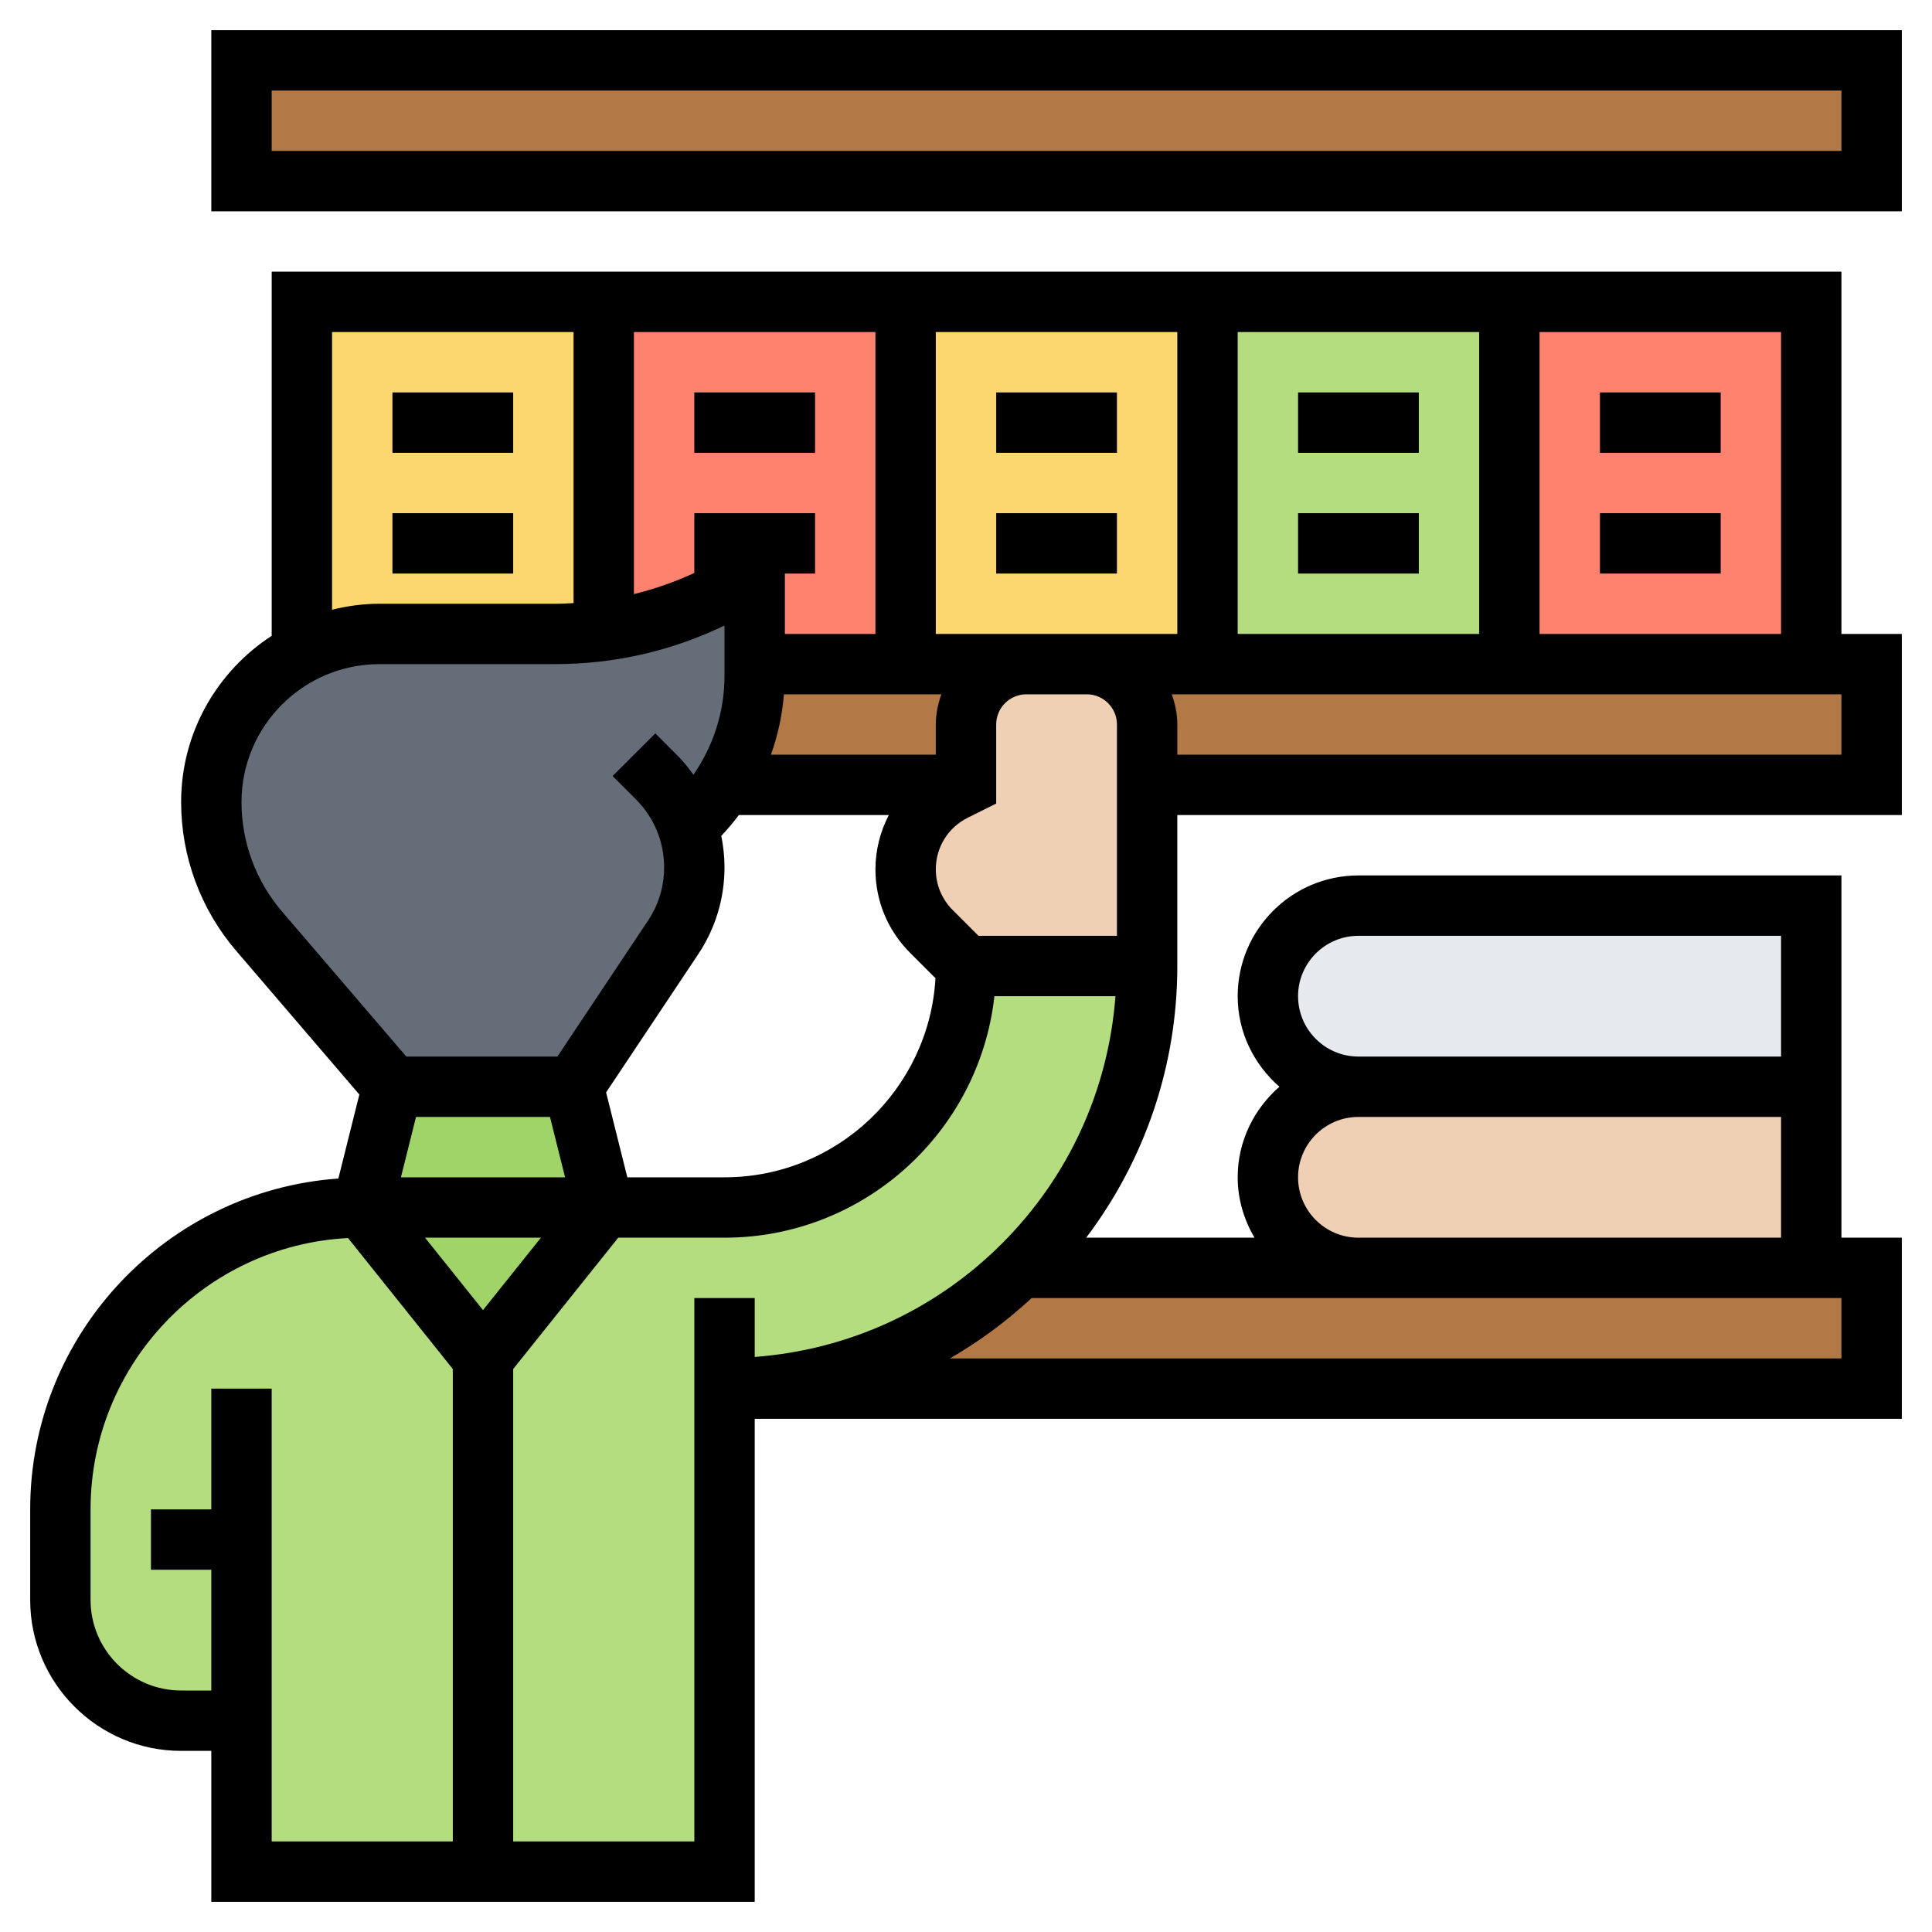
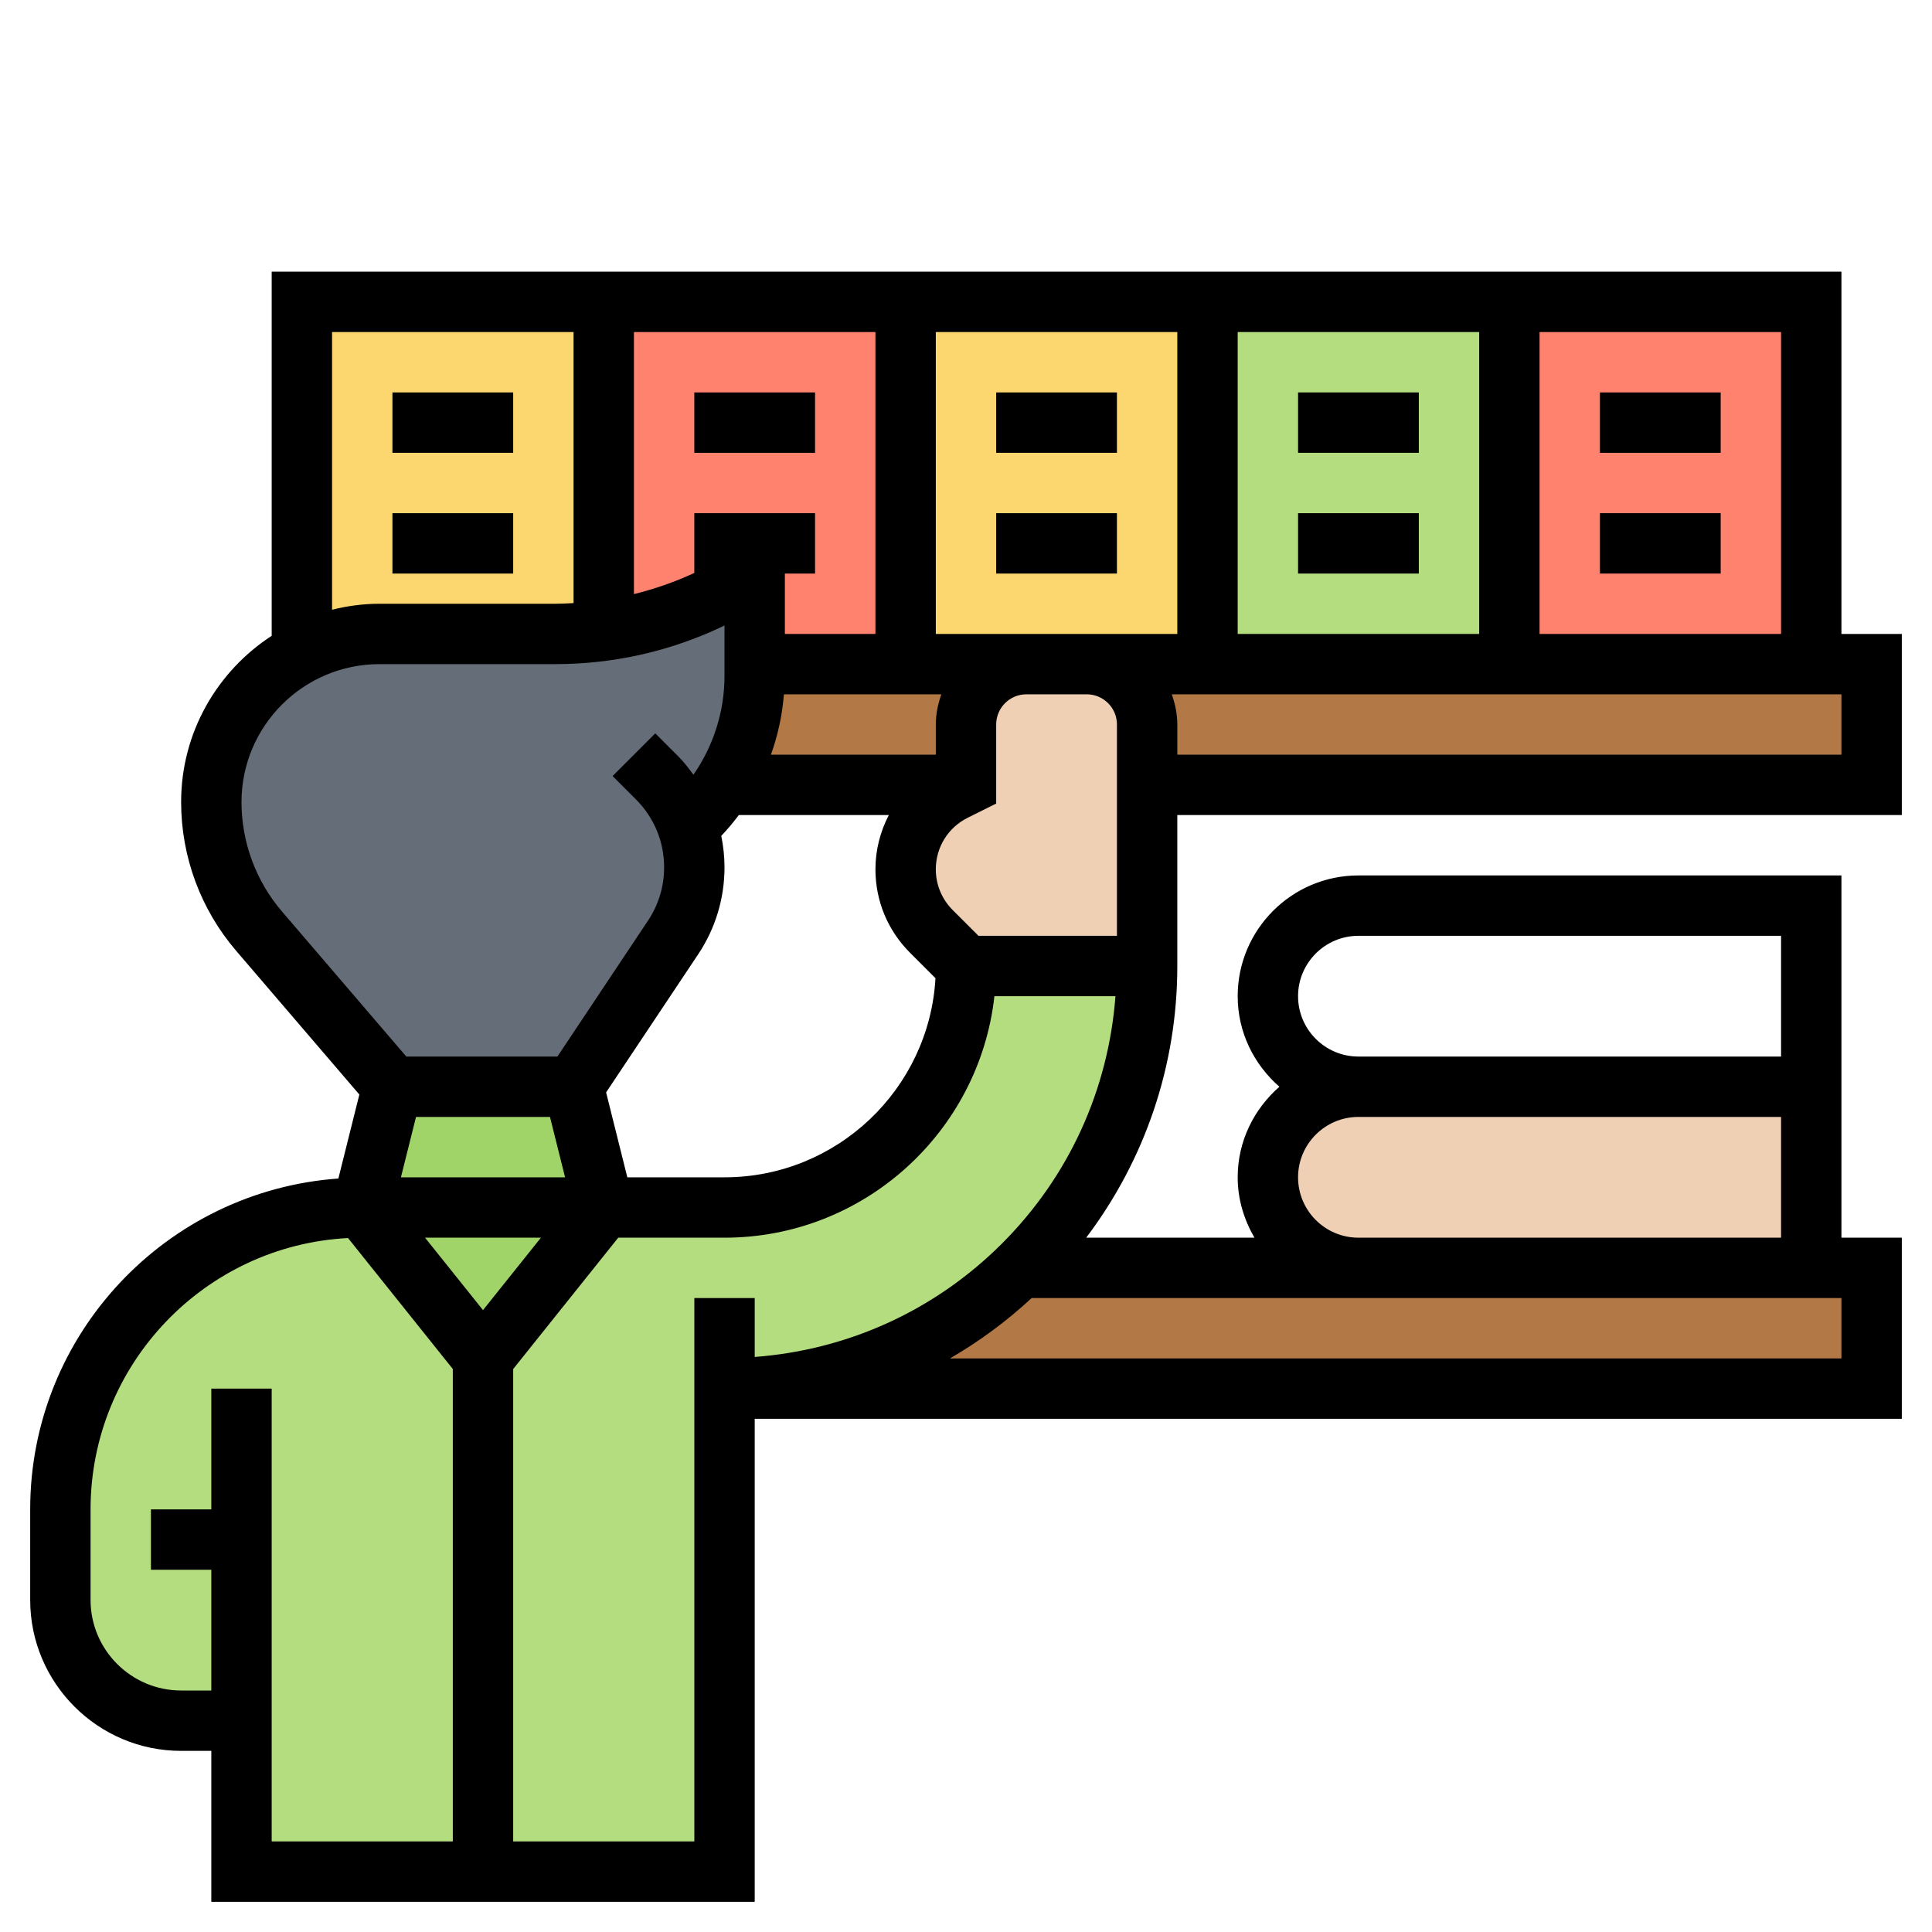
<svg xmlns="http://www.w3.org/2000/svg" id="Layer_5" height="512" viewBox="0 0 64 64" width="512">
  <g>
    <g>
      <g>
        <path d="m32 32c0 4.42-3.58 8-8 8h-4l-4 5-4-5c-5.52 0-10 4.48-10 10v3c0 2.21 1.79 4 4 4h2v5h8 8v-16c3.81 0 7.27-1.53 9.8-4l.1-.1c2.53-2.54 4.1-6.04 4.1-9.9z" fill="#b4dd7f" />
      </g>
      <g>
        <path d="m19 36h-6l-1 4 4 5 4-5z" fill="#a0d468" />
      </g>
      <g>
        <path d="m40 10h10v12h-10z" fill="#b4dd7f" />
      </g>
      <g>
        <path d="m50 10h10v12h-10z" fill="#ff826e" />
      </g>
      <g>
        <path d="m30 10v12h-5v-3c-1.51 1-3.21 1.65-5 1.89v-10.89z" fill="#ff826e" />
      </g>
      <g>
        <path d="m40 10v12h-4-2-4v-12z" fill="#fcd770" />
      </g>
      <g>
        <path d="m20 10v10.89c-.53.07-1.07.11-1.61.11h-5.82c-.93 0-1.8.22-2.57.63v-11.63z" fill="#fcd770" />
      </g>
      <g>
-         <path d="m60 30v6h-15c-1.66 0-3-1.34-3-3 0-.83.34-1.58.88-2.12s1.29-.88 2.12-.88z" fill="#e6e9ed" />
-       </g>
+         </g>
      <g>
        <path d="m60 36v6h-15c-1.66 0-3-1.34-3-3 0-.83.34-1.58.88-2.12s1.29-.88 2.12-.88z" fill="#f0d0b4" />
      </g>
      <g>
        <path d="m62 42v4h-38c3.81 0 7.27-1.53 9.8-4h11.2 15z" fill="#b27946" />
      </g>
      <g>
-         <path d="m8 2h54v4h-54z" fill="#b27946" />
+         <path d="m8 2h54h-54z" fill="#b27946" />
      </g>
      <g>
        <path d="m40 22h10 10 2v4h-24v-2c0-1.1-.9-2-2-2z" fill="#b27946" />
      </g>
      <g>
        <path d="m32 24v2h-8.05c.68-1.06 1.05-2.31 1.05-3.61v-.39h5 4c-1.1 0-2 .9-2 2z" fill="#b27946" />
      </g>
      <g>
        <path d="m38 26v6h-6l-1.15-1.15c-.54-.54-.85-1.28-.85-2.05 0-1.1.62-2.11 1.61-2.6l.39-.2v-2c0-1.1.9-2 2-2h2c1.1 0 2 .9 2 2z" fill="#f0d0b4" />
      </g>
      <g>
        <path d="m22.78 27.39c.14.43.22.88.22 1.34 0 .83-.24 1.64-.7 2.32l-3.3 4.95h-6l-4.42-5.15c-1.02-1.2-1.58-2.71-1.58-4.28 0-1.54.62-2.93 1.63-3.94.4-.4.86-.74 1.37-1 .77-.41 1.64-.63 2.57-.63h5.82c.54 0 1.08-.04 1.61-.11 1.79-.24 3.49-.89 5-1.89v3 .39c0 1.3-.37 2.55-1.05 3.61-.32.51-.72.98-1.17 1.39z" fill="#656d78" />
      </g>
    </g>
    <g>
-       <path d="m7 1v6h56v-6zm54 4h-52v-2h52z" />
      <path d="m53 13h4v2h-4z" />
      <path d="m53 17h4v2h-4z" />
      <path d="m43 13h4v2h-4z" />
      <path d="m43 17h4v2h-4z" />
      <path d="m33 13h4v2h-4z" />
      <path d="m33 17h4v2h-4z" />
      <path d="m23 13h4v2h-4z" />
      <path d="m61 9h-52v12.062c-1.803 1.173-3 3.201-3 5.507 0 1.806.647 3.556 1.822 4.926l4.082 4.763-.695 2.782c-5.696.408-10.209 5.161-10.209 10.96v3c0 2.757 2.243 5 5 5h1v5h18.001v-16h37.999v-6h-2v-4-2-6h-16c-2.206 0-4 1.794-4 4 0 1.201.542 2.266 1.382 3-.84.734-1.382 1.799-1.382 3 0 .732.212 1.409.556 2h-5.574c1.949-2.583 3.018-5.705 3.018-9v-5h24v-6h-2zm-2 12h-8v-10h8zm-22 3v7h-4.586l-.856-.855c-.36-.361-.558-.839-.558-1.349 0-.727.404-1.38 1.053-1.705l.947-.472v-2.619c0-.552.449-1 1-1h2c.551 0 1 .448 1 1zm-6.856 7.559.845.845c-.21 3.672-3.264 6.596-6.989 6.596h-3.219l-.703-2.813 3.052-4.578c.569-.854.87-1.848.87-2.876 0-.355-.038-.703-.107-1.043.207-.22.402-.449.581-.69h4.969c-.282.544-.443 1.154-.443 1.796 0 1.044.406 2.025 1.144 2.763zm-14.144 11.84-1.92-2.399h3.839zm2.219-6.399.5 2h-5.438l.5-2zm8.781-18v-2h-4v1.979c-.643.3-1.313.532-2 .701v-8.68h8v10h-3v-2zm-1.032 4h5.216c-.112.314-.184.648-.184 1v1h-5.462c.23-.641.376-1.313.43-2zm10.032-2h-2-3v-10h8v10zm5-10h8v10h-8zm-30 0h8v8.978c-.201.011-.403.022-.605.022h-5.825c-.542 0-1.066.073-1.57.198zm-3 15.569c0-2.519 2.05-4.569 4.57-4.569h5.825c1.956 0 3.864-.438 5.605-1.279v1.674c0 1.178-.368 2.317-1.029 3.269-.153-.206-.305-.412-.49-.596l-.774-.774-1.414 1.414.774.774c.601.601.933 1.401.933 2.251 0 .631-.185 1.241-.535 1.766l-3 4.501h-5.005l-4.119-4.806c-.865-1.008-1.341-2.296-1.341-3.625zm-1 19.431v4h-2v2h2v4h-1c-1.654 0-3-1.346-3-3v-3c0-4.805 3.784-8.742 8.529-8.988l3.471 4.338v15.65h-6v-15zm16.001 15h-6.001v-15.649l3.48-4.351h.8 2.72c4.624 0 8.442-3.507 8.941-8h4.01c-.234 3.095-1.541 5.976-3.759 8.194-2.218 2.217-5.097 3.523-8.191 3.757v-1.951h-2zm37.999-16h-29.534c.966-.557 1.873-1.226 2.708-2h10.826 16zm-18-12c0-1.103.897-2 2-2h14v4h-14c-1.103 0-2-.897-2-2zm0 6c0-1.103.897-2 2-2h14v4h-14c-1.103 0-2-.897-2-2zm18-14h-22v-1c0-.352-.072-.686-.184-1h22.184z" />
      <path d="m13 13h4v2h-4z" />
      <path d="m13 17h4v2h-4z" />
    </g>
  </g>
</svg>